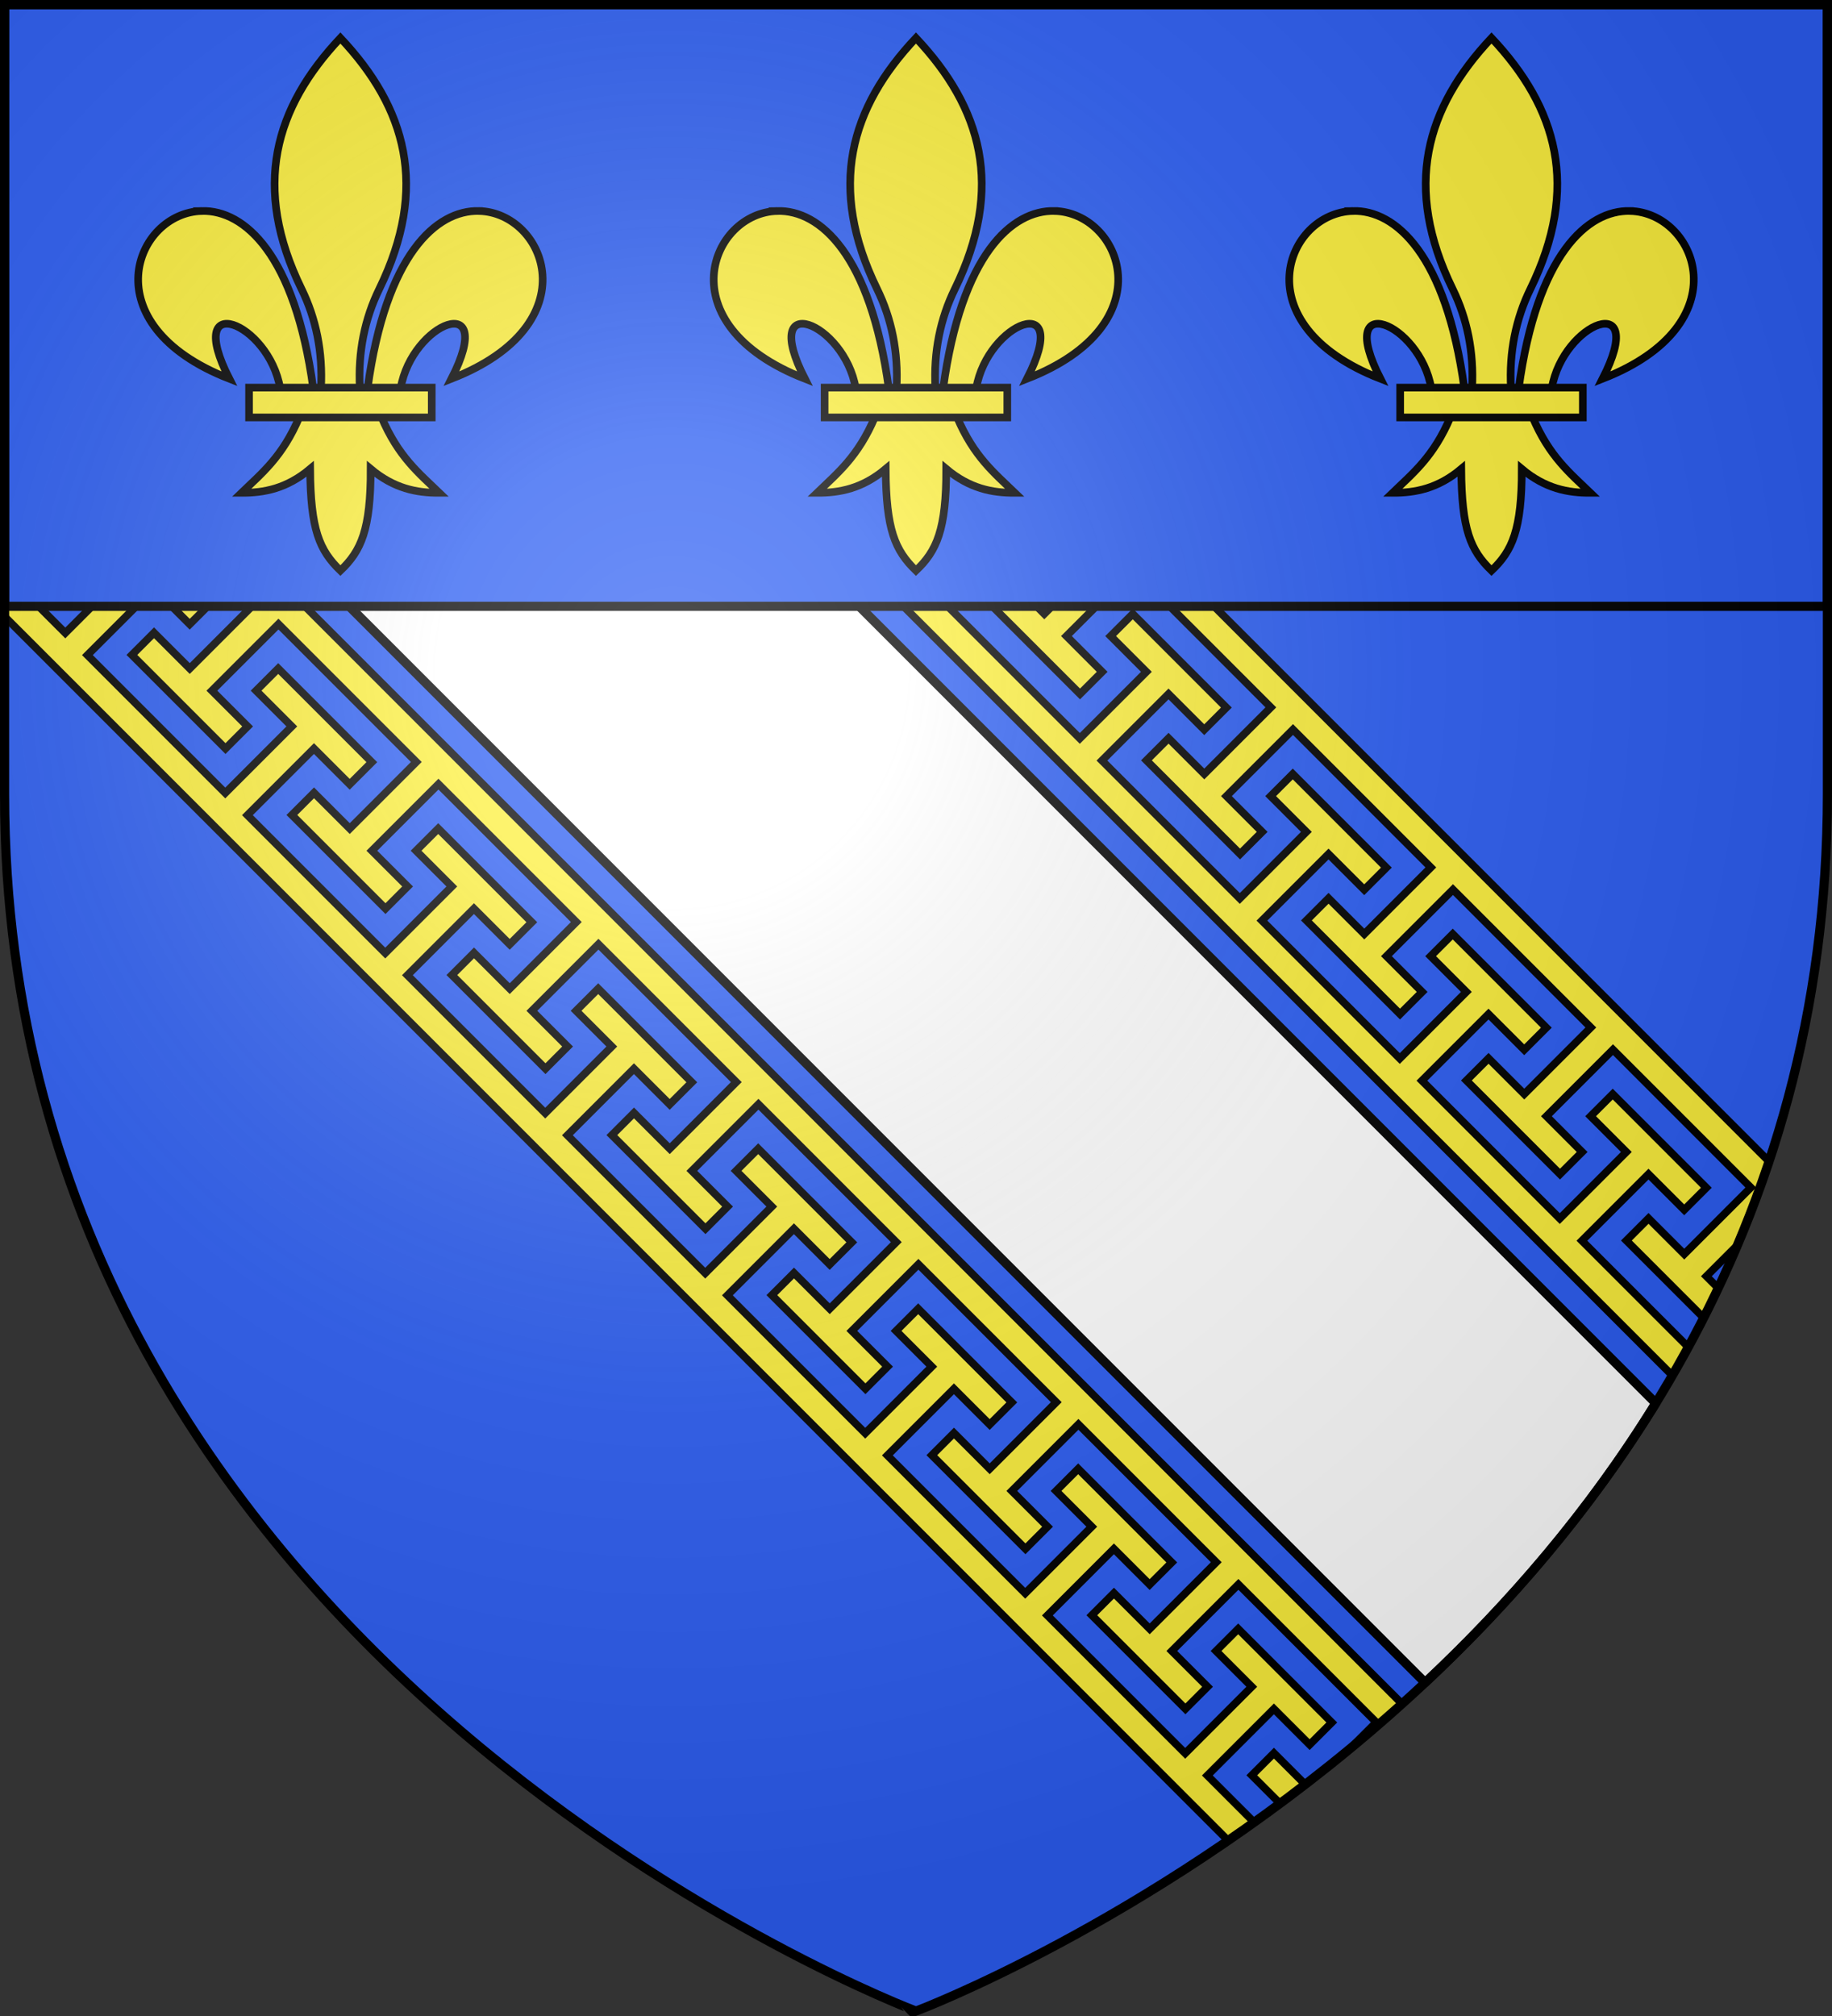
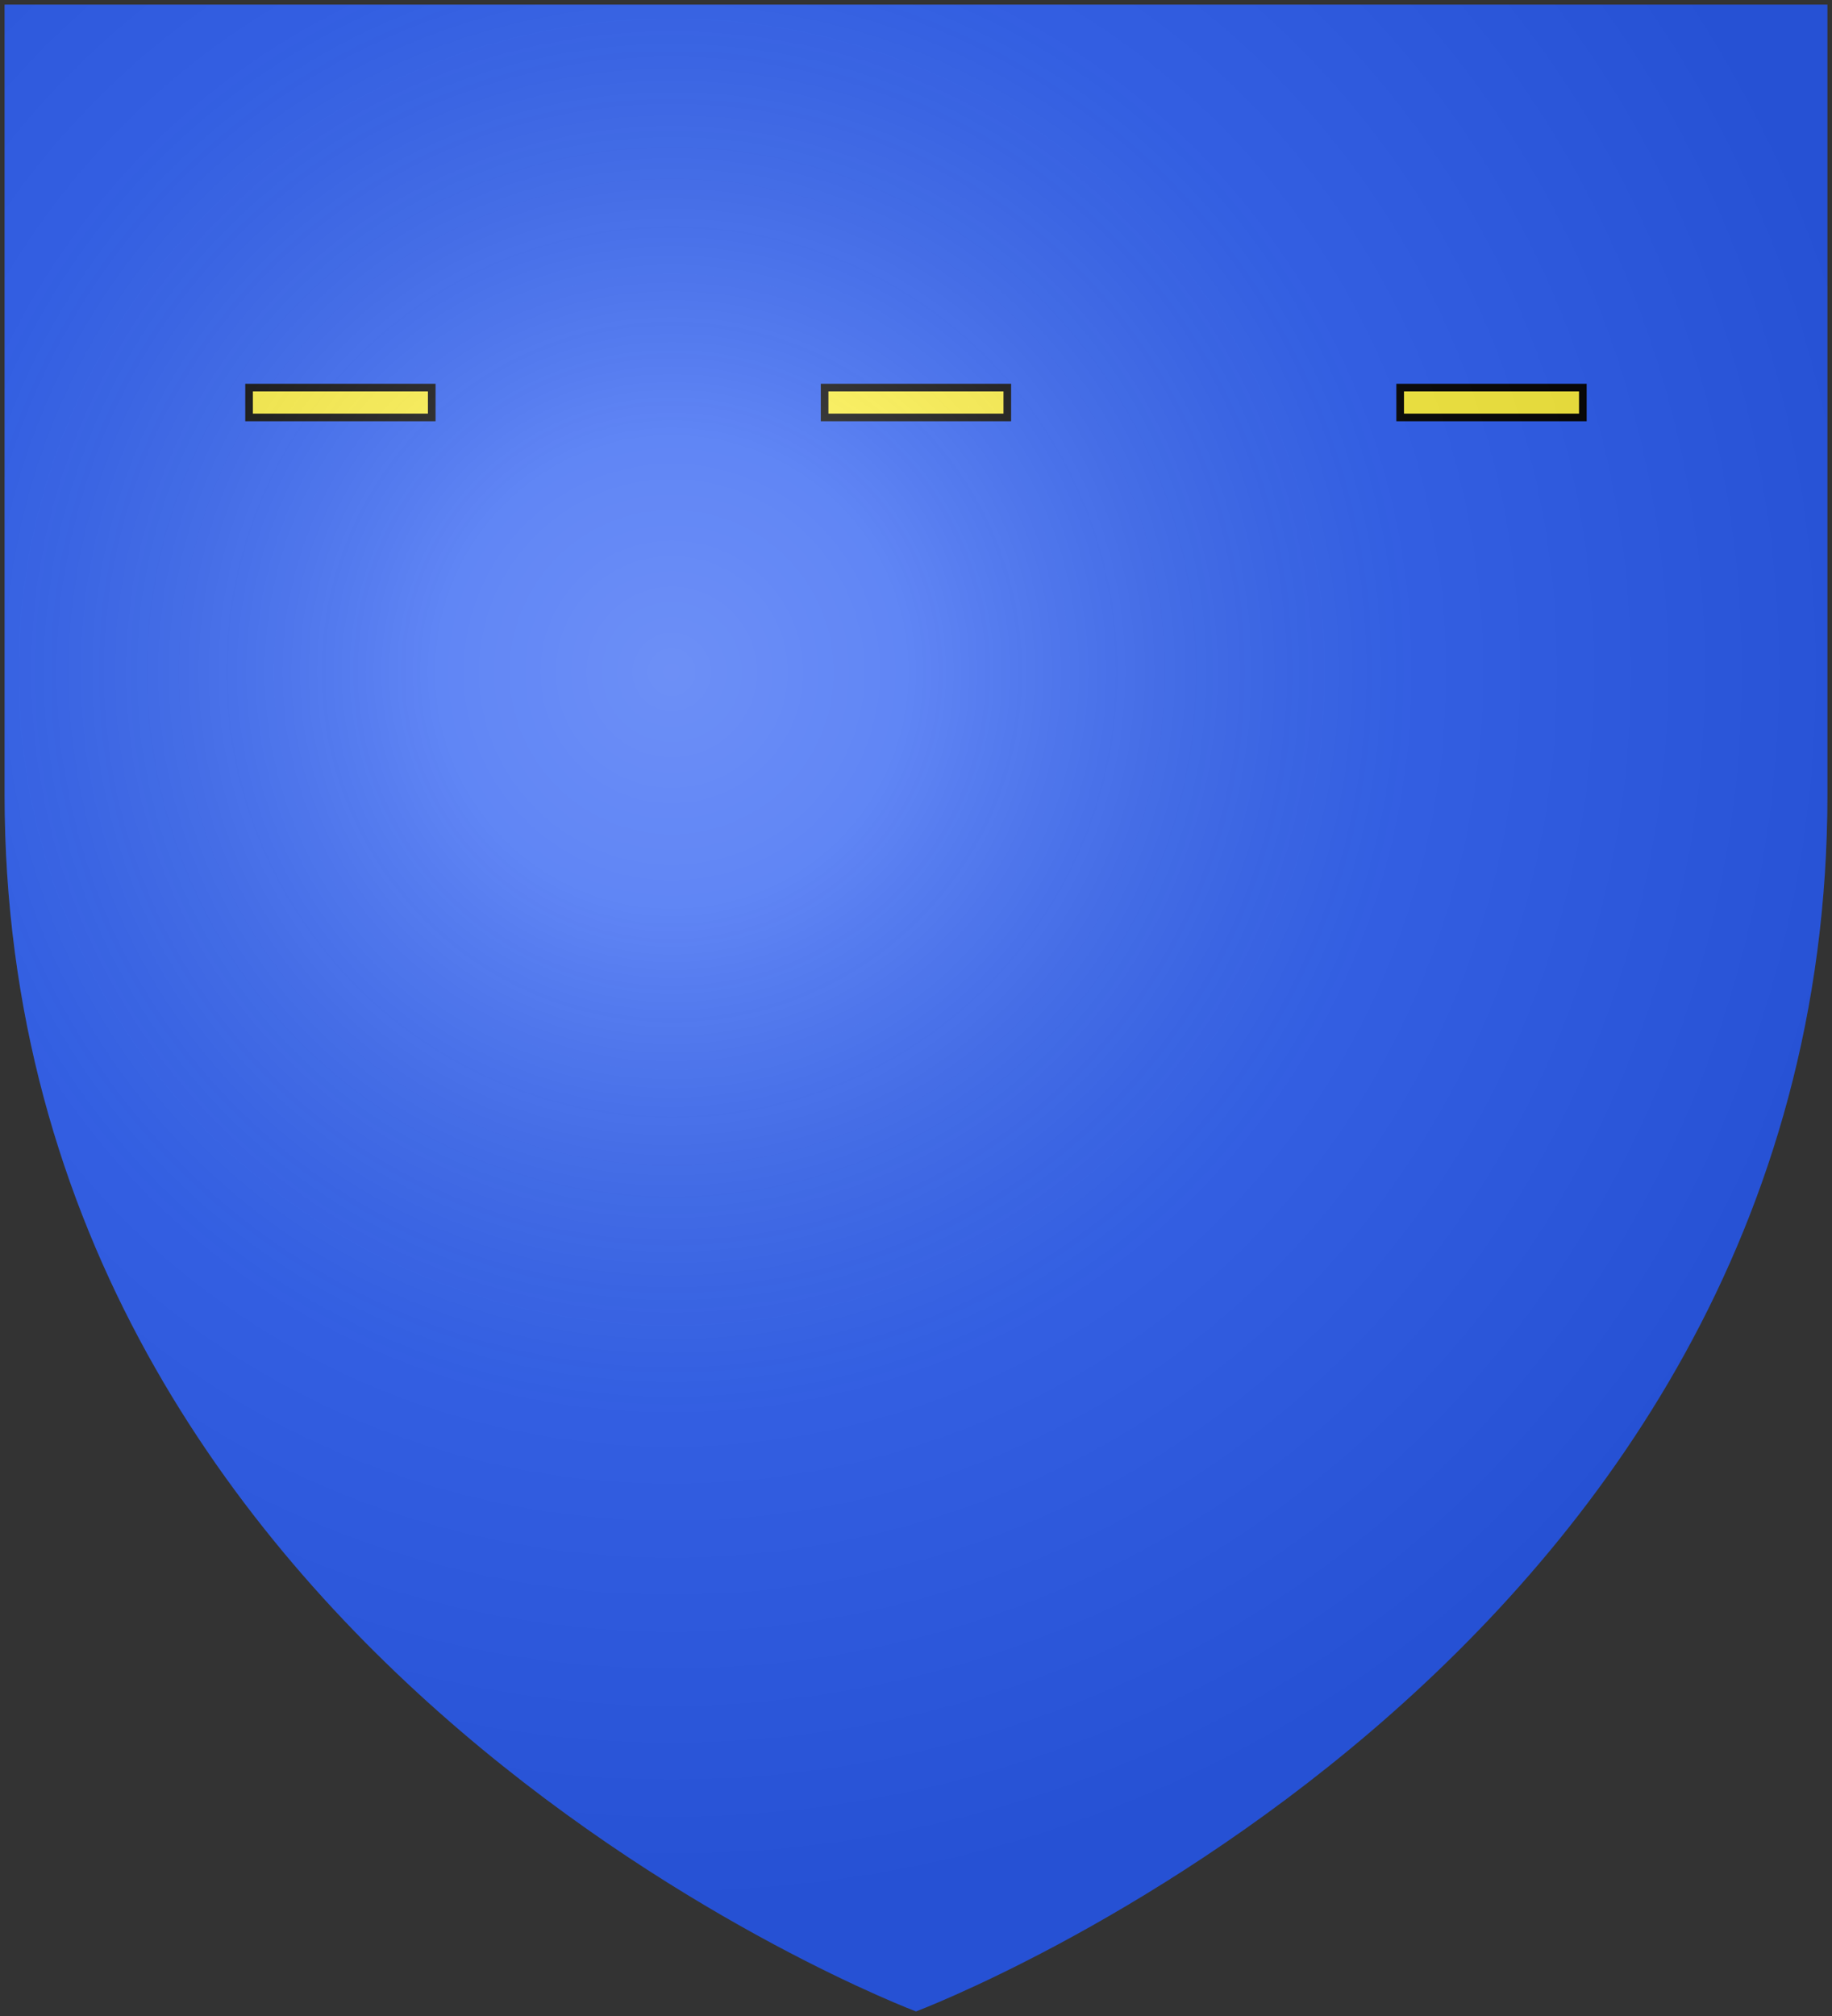
<svg xmlns="http://www.w3.org/2000/svg" xmlns:xlink="http://www.w3.org/1999/xlink" width="600" height="660">
  <rect width="100%" height="100%" fill="#333333" stroke="none" />
  <radialGradient id="c" cx="220" cy="220" r="405" gradientUnits="userSpaceOnUse">
    <stop offset="0" stop-color="#fff" stop-opacity=".31" />
    <stop offset=".19" stop-color="#fff" stop-opacity=".25" />
    <stop offset=".6" stop-color="#6b6b6b" stop-opacity=".125" />
    <stop offset="1" stop-opacity=".125" />
  </radialGradient>
  <path fill="#2b5df2" d="M1.5 1.5h597V260c0 286.31-298.5 398.5-298.5 398.5S1.5 546.31 1.5 260z" />
-   <path fill="#fff" stroke="#000" stroke-linecap="round" stroke-linejoin="round" stroke-width="3" d="M1.5 1.5v84.121l465.232 465.233c27.2-25.479 53.611-55.83 75.559-91.479L84.416 1.5z" />
-   <path fill="#fcef3c" stroke="#000" stroke-width="2.5" d="m98.912 1.5 448.8 448.8a391 391 0 0 0 5.214-9.282l-34.832-34.832 21.802-21.803 11.704 11.703 7.248-7.248-30.655-30.654-7.248 7.248 11.703 11.703-21.802 21.802-45.15-45.148 21.802-21.803 11.703 11.703 7.248-7.248-30.654-30.654-7.248 7.248 11.703 11.703-21.803 21.803-45.148-45.15 21.803-21.803 11.703 11.703 7.248-7.248-30.655-30.654-7.248 7.248 11.704 11.703-21.803 21.803-45.15-45.15 21.802-21.804 11.703 11.704 7.248-7.248L371 200.99l-7.248 7.248 11.703 11.703-21.803 21.803-45.15-45.148 21.803-21.803 11.703 11.703 7.248-7.248-30.654-30.654-7.247 7.248 11.704 11.703-21.805 21.803-45.149-45.15 21.803-21.803 11.703 11.703 7.248-7.248-30.654-30.655-7.248 7.248 11.703 11.703-21.803 21.803-45.15-45.15 21.803-21.803L237.213 81.7l7.248-7.246L213.807 43.8l-7.248 7.246 11.703 11.705-21.803 21.803-45.15-45.15L173.113 17.6l11.703 11.703 7.246-7.248L171.51 1.5h-14.496l8.851 8.852-21.803 21.802L113.408 1.5zm29.125 0 16.09 16.092 7.248-7.248-8.844-8.844zm58.1 0 20.488 20.488-21.803 21.803-11.703-11.703-7.248 7.248 30.654 30.654 7.248-7.248L192.07 51.04l21.803-21.803 45.15 45.15-21.802 21.803-11.703-11.703-7.248 7.248 30.654 30.653 7.248-7.246-11.703-11.704 21.802-21.804 45.149 45.15-21.803 21.803-11.703-11.703-7.248 7.248 30.654 30.654 7.248-7.248-11.703-11.703 21.803-21.803 45.15 45.15-21.802 21.803-11.703-11.703-7.249 7.248 30.655 30.655 7.248-7.248-11.703-11.704 21.802-21.802 45.15 45.148-21.802 21.805-11.703-11.703-7.248 7.246 30.654 30.654 7.248-7.248-11.705-11.703 21.805-21.803 45.148 45.15-21.802 21.803-11.704-11.703-7.248 7.248 30.655 30.655 7.248-7.249-11.703-11.703 21.802-21.802 45.15 45.15-21.802 21.803-11.703-11.703-7.248 7.248 30.654 30.654 7.248-7.248-11.703-11.703 21.803-21.803 45.15 45.148-21.805 21.803-11.703-11.703-7.246 7.248 25.309 25.309a380 380 0 0 0 4.767-9.727l-3.878-3.879 10.177-10.177a370 370 0 0 0 10.34-27.407L200.633 1.5zM1.5 100.115v14.496l30.05 30.053-21.802 21.803-8.248-8.248v14.496l19.951 19.951 7.248-7.248-11.703-11.703L38.8 151.912l45.15 45.15-21.803 21.803-11.703-11.703-7.248 7.248 30.655 30.654 7.248-7.248-11.703-11.703 21.802-21.802 45.15 45.148-21.802 21.803-11.703-11.703-7.248 7.248 30.654 30.654 7.248-7.248-11.703-11.703 21.803-21.803 45.148 45.15-21.803 21.803-11.703-11.703-7.248 7.248 30.655 30.654 7.248-7.248-11.704-11.703 21.803-21.803 45.15 45.15-21.802 21.804-11.703-11.704-7.248 7.249 30.654 30.652 7.248-7.246-11.703-11.703 21.803-21.805 45.15 45.15-21.803 21.803-11.703-11.703-7.248 7.248 30.654 30.654 7.247-7.248-11.704-11.703L300.79 413.9l45.149 45.15-21.803 21.804-11.703-11.704-7.248 7.248 30.654 30.655 7.248-7.248-11.703-11.703 21.803-21.803 45.15 45.148-21.803 21.805-11.703-11.703-7.248 7.246 30.654 30.654 7.248-7.248-11.703-11.703 21.803-21.803 45.15 45.15-8.93 8.93a531 531 0 0 0 17.372-14.982zm0 29.125v14.496l8.242 8.243 7.248-7.249zm37.232 37.235-7.246 7.248 11.703 11.703-21.804 21.803L1.5 187.344v14.494l400.717 400.717a584 584 0 0 0 8.523-5.973l-15.322-15.322 21.803-21.803 11.703 11.703 7.248-7.248-30.654-30.654-7.248 7.248 11.703 11.703-21.803 21.803-45.15-45.15 21.802-21.803 11.703 11.703 7.248-7.248-30.654-30.655-7.248 7.248 11.703 11.704-21.803 21.802-45.148-45.148 21.803-21.803 11.703 11.703 7.248-7.248-30.654-30.654-7.248 7.248 11.703 11.703-21.803 21.803-45.15-45.15 21.802-21.803 11.703 11.703 7.249-7.248-30.655-30.655-7.248 7.248 11.703 11.704-21.802 21.802-45.15-45.15 21.802-21.803 11.703 11.703 7.248-7.248-30.654-30.652-7.248 7.246 11.703 11.703-21.803 21.805-45.148-45.15 21.802-21.803 11.704 11.703 7.248-7.248-30.655-30.654-7.248 7.248 11.703 11.703-21.802 21.802-45.15-45.15 21.802-21.803 11.703 11.703 7.248-7.248-30.654-30.654-7.248 7.248 11.703 11.703-21.803 21.803-45.15-45.148 21.803-21.805 11.705 11.703 7.246-7.246zm378.495 407.47-7.247 7.248 9.23 9.23a563 563 0 0 0 8.26-6.234z" />
  <g transform="translate(-680.919 416.321)">
-     <path fill="#2b5df2" stroke="#000" stroke-width="3" d="M682.419-414.821h597v197h-597z" />
    <g id="a" fill="#fcef3c" stroke="#000" stroke-width="1.219">
-       <path fill-rule="evenodd" d="M58.405 30.003c10.623.254 17.913 18.078-4.382 26.78 7.369-14.436-6.305-9.002-8.107 1.487h-5.281c2.918-21.306 10.964-28.43 17.77-28.267zm-28.67 32.88c-2.69 6.35-6.012 8.985-9.24 12.106 3.619.016 7.22-.679 10.958-3.814.064 9.675 1.472 12.982 4.833 16.232 3.323-3.149 4.845-6.547 4.834-16.232 3.737 3.135 7.34 3.83 10.958 3.814-3.228-3.121-6.55-5.757-9.24-12.107zm6.551-60.497c-10.503 11.151-14.16 23.801-6.2 40.084 2.304 4.713 3.409 10.027 3.1 15.8h6.2c-.308-5.773.797-11.087 3.1-15.8 7.96-16.283 4.304-28.933-6.2-40.084zM14.168 30.003c-10.623.254-17.914 18.078 4.381 26.78-7.368-14.436 6.305-9.002 8.108 1.487h5.281c-2.918-21.306-10.964-28.43-17.77-28.267z" transform="matrix(2.051 0 0 2.051 717.982 -408.786)" />
      <path d="M21.701 58.196h29.17v4.76h-29.17z" transform="matrix(2.051 0 0 2.051 717.982 -408.786)" />
    </g>
    <use xlink:href="#a" width="100%" height="100%" transform="translate(188.5)" />
    <use xlink:href="#a" width="100%" height="100%" transform="translate(377)" />
  </g>
  <path fill="url(#c)" d="M1.5 1.5h597V260c0 286.31-298.5 398.5-298.5 398.5S1.5 546.31 1.5 260z" />
-   <path fill="none" stroke="#000" stroke-width="3" d="M1.5 1.5h597v258.46c0 286.265-298.5 398.438-298.5 398.438S1.5 546.225 1.5 259.96z" />
</svg>